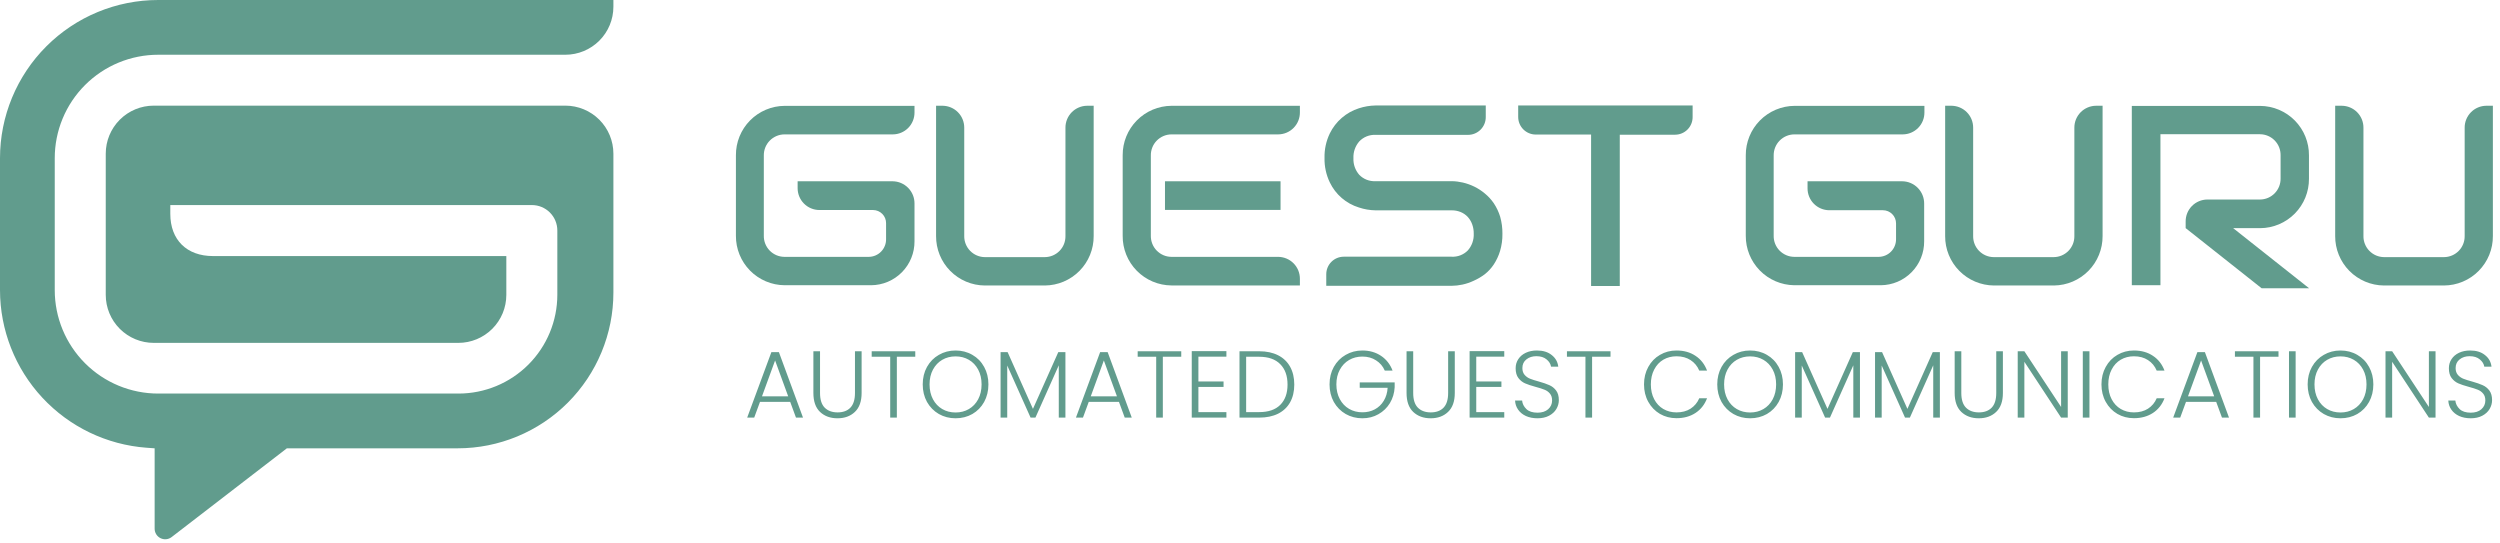
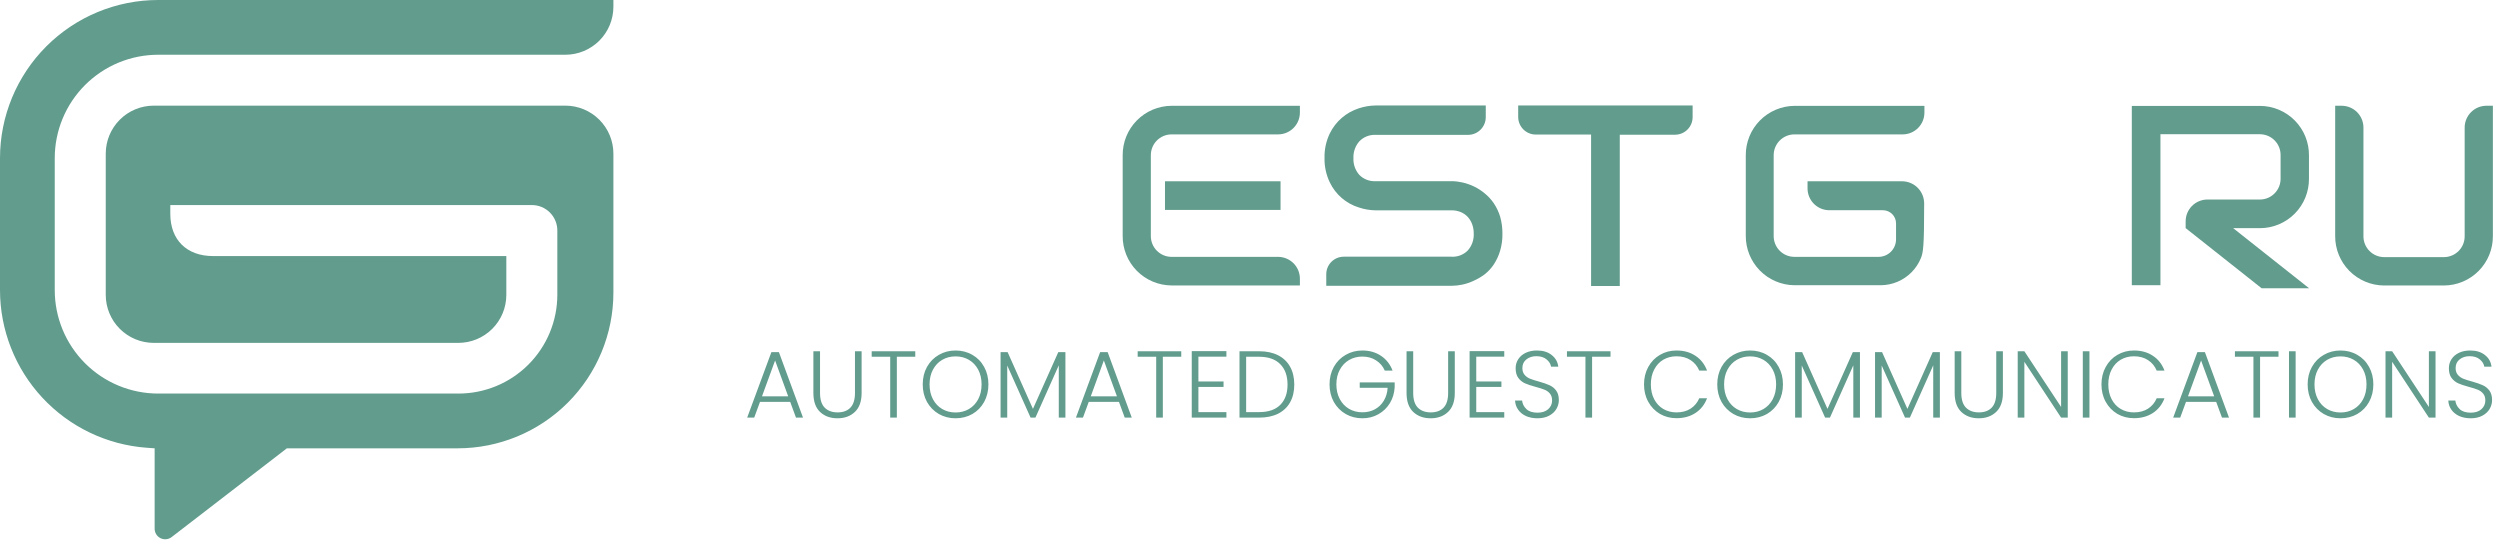
<svg xmlns="http://www.w3.org/2000/svg" width="474" height="103" viewBox="0 0 474 103" fill="none">
  <g clip-path="url(#clip0_439_2632)">
    <path d="M29.32 85L27.78 84.89C20.233 84.33 13.177 80.939 8.025 75.396C2.874 69.853 0.007 62.567 0 55L0 30C0 22.044 3.161 14.413 8.787 8.787C14.413 3.161 22.044 0 30 0L116.3 0V1.28C116.297 3.693 115.338 6.006 113.632 7.712C111.926 9.418 109.613 10.377 107.2 10.38H30C27.423 10.379 24.871 10.885 22.49 11.871C20.109 12.856 17.946 14.302 16.124 16.124C14.302 17.946 12.856 20.109 11.871 22.49C10.885 24.871 10.379 27.423 10.38 30V55C10.38 60.203 12.447 65.194 16.127 68.873C19.806 72.553 24.797 74.62 30 74.62H86.93C91.9 74.62 96.667 72.646 100.181 69.131C103.696 65.617 105.67 60.85 105.67 55.88V43.7C105.67 42.422 105.162 41.196 104.258 40.292C103.354 39.388 102.128 38.88 100.85 38.88H32.29V40.55C32.29 45.47 35.39 48.55 40.39 48.55H96V55.91C96 58.324 95.041 60.638 93.335 62.345C91.628 64.051 89.314 65.01 86.9 65.01H29.15C26.736 65.01 24.422 64.051 22.715 62.345C21.009 60.638 20.05 58.324 20.05 55.91V29.13C20.05 26.716 21.009 24.402 22.715 22.695C24.422 20.989 26.736 20.03 29.15 20.03H107.2C109.613 20.033 111.926 20.992 113.632 22.698C115.338 24.404 116.297 26.717 116.3 29.13V55.47C116.3 63.302 113.189 70.813 107.651 76.351C102.113 81.889 94.602 85 86.77 85H54.39L32.54 101.83C32.244 102.058 31.889 102.199 31.517 102.235C31.145 102.272 30.77 102.204 30.434 102.038C30.099 101.873 29.817 101.617 29.62 101.299C29.423 100.981 29.319 100.614 29.32 100.24V85Z" fill="#619C8D" />
    <path d="M284.43 41.08C284.154 40.188 283.753 39.34 283.24 38.56C282.76 37.854 282.181 37.221 281.52 36.68C280.908 36.168 280.237 35.731 279.52 35.38C278.827 35.044 278.1 34.786 277.35 34.61C276.671 34.45 275.977 34.362 275.28 34.35H260.81C260.239 34.383 259.668 34.292 259.135 34.085C258.602 33.878 258.119 33.559 257.72 33.15C256.958 32.282 256.56 31.154 256.61 30C256.556 28.834 256.954 27.691 257.72 26.81C258.116 26.393 258.597 26.067 259.13 25.853C259.663 25.639 260.236 25.543 260.81 25.57H278.36C278.802 25.567 279.239 25.478 279.647 25.306C280.054 25.134 280.423 24.883 280.734 24.568C281.044 24.253 281.289 23.88 281.455 23.47C281.621 23.061 281.704 22.622 281.7 22.18V20H260.81C259.736 20.018 258.671 20.197 257.65 20.53C256.455 20.91 255.35 21.529 254.401 22.349C253.452 23.169 252.68 24.173 252.13 25.3C251.435 26.746 251.092 28.336 251.13 29.94C251.093 31.544 251.436 33.134 252.13 34.58C252.67 35.712 253.44 36.72 254.39 37.54C255.34 38.359 256.451 38.972 257.65 39.34C258.669 39.681 259.735 39.863 260.81 39.88H275.21C275.802 39.87 276.391 39.979 276.94 40.2C277.451 40.41 277.911 40.727 278.29 41.13C278.657 41.542 278.943 42.021 279.13 42.54C279.331 43.105 279.43 43.701 279.42 44.3C279.474 45.461 279.076 46.597 278.31 47.47C277.91 47.881 277.425 48.2 276.891 48.407C276.356 48.614 275.783 48.704 275.21 48.67H254.76C254.324 48.673 253.893 48.761 253.491 48.93C253.089 49.1 252.725 49.346 252.418 49.657C252.112 49.967 251.87 50.334 251.705 50.738C251.541 51.142 251.457 51.574 251.46 52.01V54.19H275.21C275.903 54.183 276.593 54.106 277.27 53.96C278.02 53.799 278.748 53.551 279.44 53.22C280.174 52.892 280.868 52.483 281.51 52C282.175 51.474 282.752 50.847 283.22 50.14C283.737 49.351 284.138 48.493 284.41 47.59C284.724 46.536 284.875 45.44 284.86 44.34C284.873 43.238 284.729 42.141 284.43 41.08Z" fill="#619C8D" />
    <path d="M287.85 20V22.16C287.848 22.597 287.931 23.031 288.096 23.436C288.261 23.841 288.504 24.209 288.811 24.52C289.119 24.832 289.484 25.079 289.887 25.249C290.29 25.419 290.723 25.507 291.16 25.51H301.67V54.22H307.11V25.54H317.61C318.047 25.537 318.48 25.449 318.883 25.279C319.286 25.109 319.652 24.862 319.959 24.55C320.266 24.239 320.509 23.871 320.674 23.466C320.839 23.061 320.923 22.627 320.92 22.19V20H287.85Z" fill="#619C8D" />
-     <path d="M198.11 54.13H186.72C185.497 54.121 184.289 53.871 183.163 53.395C182.036 52.918 181.015 52.225 180.157 51.354C179.299 50.483 178.621 49.451 178.162 48.318C177.702 47.185 177.471 45.973 177.48 44.75V20.05H178.71C179.254 20.054 179.791 20.165 180.292 20.377C180.793 20.588 181.247 20.897 181.629 21.284C182.01 21.671 182.312 22.13 182.516 22.633C182.721 23.137 182.824 23.676 182.82 24.22V44.75C182.812 45.269 182.907 45.785 183.099 46.267C183.291 46.749 183.576 47.189 183.939 47.561C184.301 47.932 184.733 48.229 185.211 48.433C185.688 48.637 186.201 48.745 186.72 48.75H198.11C198.63 48.746 199.143 48.639 199.621 48.436C200.099 48.232 200.532 47.936 200.895 47.564C201.257 47.192 201.543 46.752 201.734 46.269C201.925 45.786 202.019 45.27 202.01 44.75V24.22C202.006 23.676 202.109 23.137 202.314 22.633C202.518 22.13 202.82 21.671 203.201 21.284C203.583 20.897 204.037 20.588 204.538 20.377C205.039 20.165 205.576 20.054 206.12 20.05H207.36V44.75C207.376 47.22 206.411 49.596 204.676 51.354C202.942 53.113 200.58 54.111 198.11 54.13Z" fill="#619C8D" />
    <path d="M463.38 54.13H452C449.53 54.111 447.168 53.113 445.434 51.354C443.7 49.596 442.734 47.22 442.75 44.75V20.05H444C444.544 20.054 445.081 20.165 445.582 20.377C446.083 20.588 446.537 20.897 446.919 21.284C447.301 21.671 447.602 22.13 447.807 22.633C448.011 23.137 448.114 23.676 448.11 24.22V44.75C448.102 45.269 448.197 45.785 448.389 46.267C448.581 46.749 448.866 47.189 449.229 47.561C449.591 47.932 450.023 48.229 450.501 48.433C450.978 48.637 451.491 48.745 452.01 48.75H463.4C463.919 48.745 464.432 48.637 464.91 48.433C465.387 48.229 465.819 47.932 466.182 47.561C466.544 47.189 466.829 46.749 467.021 46.267C467.213 45.785 467.308 45.269 467.3 44.75V24.22C467.296 23.676 467.399 23.137 467.604 22.633C467.808 22.13 468.11 21.671 468.492 21.284C468.873 20.897 469.327 20.588 469.828 20.377C470.329 20.165 470.867 20.054 471.41 20.05H472.65V44.75C472.658 45.975 472.425 47.189 471.963 48.324C471.501 49.458 470.82 50.49 469.959 51.361C469.098 52.233 468.074 52.925 466.945 53.401C465.816 53.876 464.605 54.123 463.38 54.13Z" fill="#619C8D" />
-     <path d="M389.44 54.13H378.05C375.58 54.111 373.218 53.113 371.484 51.354C369.749 49.596 368.784 47.22 368.8 44.75V20.05H370C370.544 20.054 371.081 20.165 371.582 20.377C372.083 20.588 372.537 20.897 372.919 21.284C373.3 21.671 373.602 22.13 373.806 22.633C374.011 23.137 374.114 23.676 374.11 24.22V44.75C374.101 45.27 374.195 45.786 374.386 46.269C374.577 46.752 374.863 47.192 375.226 47.564C375.588 47.936 376.021 48.232 376.499 48.436C376.977 48.639 377.491 48.746 378.01 48.75H389.4C389.919 48.745 390.432 48.637 390.909 48.433C391.387 48.229 391.819 47.932 392.181 47.561C392.544 47.189 392.829 46.749 393.021 46.267C393.213 45.785 393.308 45.269 393.3 44.75V24.22C393.296 23.676 393.399 23.137 393.604 22.633C393.808 22.13 394.11 21.671 394.491 21.284C394.873 20.897 395.327 20.588 395.828 20.377C396.329 20.165 396.866 20.054 397.41 20.05H398.65V44.75C398.666 47.213 397.706 49.583 395.98 51.34C394.255 53.098 391.903 54.101 389.44 54.13Z" fill="#619C8D" />
-     <path d="M144.82 29.44V44.7C144.811 45.219 144.905 45.736 145.096 46.218C145.288 46.701 145.573 47.142 145.936 47.514C146.298 47.886 146.731 48.182 147.209 48.386C147.687 48.589 148.201 48.696 148.72 48.7H164.72C165.158 48.696 165.591 48.605 165.994 48.433C166.397 48.26 166.761 48.01 167.066 47.695C167.371 47.381 167.611 47.009 167.771 46.601C167.932 46.194 168.009 45.758 168 45.32V42.32C168.003 41.994 167.941 41.671 167.819 41.369C167.697 41.068 167.516 40.793 167.288 40.56C167.059 40.328 166.787 40.143 166.488 40.016C166.188 39.889 165.866 39.823 165.54 39.82H155.34C154.796 39.816 154.259 39.705 153.758 39.493C153.257 39.282 152.803 38.973 152.421 38.586C152.04 38.199 151.738 37.74 151.534 37.237C151.329 36.733 151.226 36.194 151.23 35.65V34.37H169.23C169.781 34.374 170.326 34.486 170.834 34.701C171.341 34.916 171.801 35.229 172.188 35.622C172.574 36.015 172.879 36.48 173.086 36.991C173.292 37.502 173.395 38.049 173.39 38.6V45.74C173.398 46.827 173.192 47.906 172.783 48.913C172.374 49.921 171.771 50.838 171.007 51.612C170.244 52.387 169.336 53.003 168.334 53.427C167.333 53.85 166.257 54.072 165.17 54.08H148.77C147.547 54.071 146.339 53.821 145.213 53.344C144.087 52.868 143.065 52.175 142.207 51.304C141.349 50.433 140.671 49.401 140.212 48.268C139.753 47.135 139.521 45.923 139.53 44.7V29.44C139.521 28.218 139.753 27.006 140.212 25.873C140.672 24.741 141.35 23.71 142.208 22.84C143.066 21.97 144.087 21.277 145.213 20.802C146.339 20.326 147.548 20.078 148.77 20.07H173.39V21.32C173.394 21.863 173.291 22.402 173.086 22.905C172.882 23.408 172.58 23.866 172.198 24.253C171.816 24.639 171.362 24.946 170.861 25.157C170.361 25.368 169.823 25.477 169.28 25.48H148.72C147.679 25.491 146.684 25.913 145.953 26.655C145.222 27.397 144.815 28.398 144.82 29.44Z" fill="#619C8D" />
    <path d="M437.8 54.65H428.8L414.4 43.25V42C414.395 41.457 414.497 40.918 414.7 40.414C414.903 39.91 415.204 39.452 415.585 39.064C415.966 38.677 416.419 38.368 416.919 38.157C417.42 37.945 417.957 37.834 418.5 37.83H428.5C429.019 37.826 429.533 37.719 430.011 37.516C430.489 37.312 430.922 37.016 431.284 36.644C431.647 36.272 431.932 35.831 432.124 35.349C432.315 34.865 432.409 34.349 432.4 33.83V29.45C432.409 28.93 432.315 28.414 432.124 27.931C431.932 27.448 431.647 27.008 431.284 26.636C430.922 26.264 430.489 25.968 430.011 25.764C429.533 25.561 429.019 25.454 428.5 25.45H409.62V54.08H404.19V20.08H428.54C429.763 20.089 430.971 20.339 432.097 20.815C433.223 21.292 434.245 21.985 435.103 22.856C435.961 23.727 436.639 24.759 437.098 25.892C437.557 27.025 437.789 28.237 437.78 29.46V33.88C437.789 35.103 437.557 36.315 437.098 37.448C436.639 38.581 435.961 39.613 435.103 40.484C434.245 41.355 433.223 42.048 432.097 42.525C430.971 43.001 429.763 43.251 428.54 43.26H423.41L437.8 54.65Z" fill="#619C8D" />
-     <path d="M336.29 29.44V44.7C336.281 45.22 336.375 45.737 336.567 46.221C336.759 46.704 337.045 47.145 337.409 47.517C337.773 47.889 338.207 48.185 338.686 48.389C339.165 48.592 339.68 48.697 340.2 48.7H356.2C357.079 48.692 357.919 48.336 358.535 47.71C359.152 47.084 359.495 46.239 359.49 45.36V42.36C359.493 41.701 359.234 41.068 358.771 40.6C358.308 40.131 357.679 39.865 357.02 39.86H346.82C346.276 39.856 345.739 39.745 345.238 39.533C344.737 39.322 344.283 39.013 343.901 38.626C343.52 38.239 343.218 37.78 343.014 37.277C342.809 36.773 342.706 36.234 342.71 35.69V34.37H360.65C361.202 34.374 361.747 34.486 362.255 34.701C362.763 34.916 363.224 35.228 363.611 35.621C363.998 36.014 364.304 36.479 364.512 36.99C364.719 37.502 364.824 38.048 364.82 38.6V45.74C364.828 46.827 364.622 47.906 364.213 48.913C363.804 49.921 363.201 50.838 362.437 51.612C361.674 52.387 360.766 53.003 359.764 53.427C358.762 53.85 357.687 54.072 356.6 54.08H340.2C337.739 54.048 335.39 53.044 333.666 51.287C331.942 49.529 330.984 47.161 331 44.7V29.44C330.992 28.217 331.225 27.005 331.686 25.873C332.146 24.74 332.825 23.709 333.684 22.839C334.543 21.969 335.565 21.277 336.692 20.802C337.818 20.326 339.027 20.078 340.25 20.07H364.87V21.32C364.874 21.863 364.771 22.402 364.566 22.905C364.362 23.408 364.06 23.866 363.678 24.253C363.296 24.639 362.842 24.946 362.341 25.157C361.841 25.368 361.303 25.477 360.76 25.48H340.2C339.157 25.488 338.159 25.909 337.426 26.652C336.693 27.394 336.285 28.397 336.29 29.44Z" fill="#619C8D" />
+     <path d="M336.29 29.44V44.7C336.281 45.22 336.375 45.737 336.567 46.221C336.759 46.704 337.045 47.145 337.409 47.517C337.773 47.889 338.207 48.185 338.686 48.389C339.165 48.592 339.68 48.697 340.2 48.7H356.2C357.079 48.692 357.919 48.336 358.535 47.71C359.152 47.084 359.495 46.239 359.49 45.36V42.36C359.493 41.701 359.234 41.068 358.771 40.6C358.308 40.131 357.679 39.865 357.02 39.86H346.82C346.276 39.856 345.739 39.745 345.238 39.533C344.737 39.322 344.283 39.013 343.901 38.626C343.52 38.239 343.218 37.78 343.014 37.277C342.809 36.773 342.706 36.234 342.71 35.69V34.37H360.65C361.202 34.374 361.747 34.486 362.255 34.701C362.763 34.916 363.224 35.228 363.611 35.621C363.998 36.014 364.304 36.479 364.512 36.99C364.719 37.502 364.824 38.048 364.82 38.6C364.828 46.827 364.622 47.906 364.213 48.913C363.804 49.921 363.201 50.838 362.437 51.612C361.674 52.387 360.766 53.003 359.764 53.427C358.762 53.85 357.687 54.072 356.6 54.08H340.2C337.739 54.048 335.39 53.044 333.666 51.287C331.942 49.529 330.984 47.161 331 44.7V29.44C330.992 28.217 331.225 27.005 331.686 25.873C332.146 24.74 332.825 23.709 333.684 22.839C334.543 21.969 335.565 21.277 336.692 20.802C337.818 20.326 339.027 20.078 340.25 20.07H364.87V21.32C364.874 21.863 364.771 22.402 364.566 22.905C364.362 23.408 364.06 23.866 363.678 24.253C363.296 24.639 362.842 24.946 362.341 25.157C361.841 25.368 361.303 25.477 360.76 25.48H340.2C339.157 25.488 338.159 25.909 337.426 26.652C336.693 27.394 336.285 28.397 336.29 29.44Z" fill="#619C8D" />
    <path d="M212.86 44.7V29.44C212.844 26.97 213.809 24.595 215.544 22.836C217.278 21.077 219.64 20.079 222.11 20.06H246.46V21.31C246.464 21.854 246.361 22.393 246.157 22.897C245.952 23.401 245.65 23.859 245.269 24.246C244.887 24.634 244.433 24.942 243.932 25.154C243.431 25.365 242.894 25.476 242.35 25.48H222.11C221.59 25.483 221.075 25.588 220.596 25.791C220.117 25.995 219.683 26.291 219.319 26.663C218.955 27.035 218.669 27.476 218.477 27.959C218.285 28.443 218.191 28.96 218.2 29.48V44.7C218.191 45.22 218.285 45.737 218.477 46.221C218.669 46.705 218.955 47.145 219.319 47.517C219.683 47.889 220.117 48.185 220.596 48.389C221.075 48.592 221.59 48.697 222.11 48.7H242.35C242.894 48.704 243.431 48.815 243.932 49.027C244.433 49.238 244.887 49.547 245.269 49.934C245.65 50.321 245.952 50.78 246.157 51.283C246.361 51.787 246.464 52.326 246.46 52.87V54.12H222.11C220.884 54.111 219.671 53.86 218.542 53.381C217.413 52.902 216.389 52.205 215.53 51.33C214.67 50.455 213.992 49.419 213.534 48.281C213.076 47.144 212.847 45.926 212.86 44.7Z" fill="#619C8D" />
    <path d="M242.79 34.37H220.88V39.8H242.79V34.37Z" fill="#619C8D" />
    <path d="M149.82 76.192H144.096L142.998 79.18H141.666L146.256 66.76H147.678L152.25 79.18H150.918L149.82 76.192ZM149.442 75.148L146.958 68.344L144.474 75.148H149.442ZM155.478 66.598V74.518C155.478 75.766 155.772 76.69 156.36 77.29C156.96 77.89 157.776 78.19 158.808 78.19C159.84 78.19 160.644 77.896 161.22 77.308C161.808 76.708 162.102 75.778 162.102 74.518V66.598H163.362V74.5C163.362 76.096 162.936 77.296 162.084 78.1C161.244 78.904 160.146 79.306 158.79 79.306C157.434 79.306 156.33 78.904 155.478 78.1C154.638 77.296 154.218 76.096 154.218 74.5V66.598H155.478ZM173.535 66.598V67.642H170.043V79.18H168.783V67.642H165.273V66.598H173.535ZM181.176 79.306C180.012 79.306 178.956 79.036 178.008 78.496C177.06 77.944 176.31 77.182 175.758 76.21C175.218 75.226 174.948 74.116 174.948 72.88C174.948 71.644 175.218 70.54 175.758 69.568C176.31 68.584 177.06 67.822 178.008 67.282C178.956 66.73 180.012 66.454 181.176 66.454C182.352 66.454 183.414 66.73 184.362 67.282C185.31 67.822 186.054 68.584 186.594 69.568C187.134 70.54 187.404 71.644 187.404 72.88C187.404 74.116 187.134 75.226 186.594 76.21C186.054 77.182 185.31 77.944 184.362 78.496C183.414 79.036 182.352 79.306 181.176 79.306ZM181.176 78.208C182.112 78.208 182.952 77.992 183.696 77.56C184.44 77.128 185.028 76.51 185.46 75.706C185.892 74.89 186.108 73.948 186.108 72.88C186.108 71.812 185.892 70.876 185.46 70.072C185.028 69.268 184.44 68.65 183.696 68.218C182.952 67.786 182.112 67.57 181.176 67.57C180.24 67.57 179.4 67.786 178.656 68.218C177.912 68.65 177.324 69.268 176.892 70.072C176.46 70.876 176.244 71.812 176.244 72.88C176.244 73.948 176.46 74.89 176.892 75.706C177.324 76.51 177.912 77.128 178.656 77.56C179.4 77.992 180.24 78.208 181.176 78.208ZM202.004 66.76V79.18H200.744V69.262L196.316 79.18H195.398L190.97 69.298V79.18H189.71V66.76H191.042L195.848 77.524L200.654 66.76H202.004ZM212.152 76.192H206.428L205.33 79.18H203.998L208.588 66.76H210.01L214.582 79.18H213.25L212.152 76.192ZM211.774 75.148L209.29 68.344L206.806 75.148H211.774ZM223.966 66.598V67.642H220.474V79.18H219.214V67.642H215.704V66.598H223.966ZM227.216 67.624V72.322H231.986V73.366H227.216V78.136H232.526V79.18H225.956V66.58H232.526V67.624H227.216ZM238.735 66.598C240.127 66.598 241.321 66.85 242.317 67.354C243.313 67.858 244.075 68.584 244.603 69.532C245.131 70.48 245.395 71.608 245.395 72.916C245.395 74.212 245.131 75.334 244.603 76.282C244.075 77.218 243.313 77.938 242.317 78.442C241.321 78.934 240.127 79.18 238.735 79.18H235.009V66.598H238.735ZM238.735 78.136C240.487 78.136 241.819 77.68 242.731 76.768C243.655 75.844 244.117 74.56 244.117 72.916C244.117 71.26 243.655 69.97 242.731 69.046C241.819 68.11 240.487 67.642 238.735 67.642H236.269V78.136H238.735ZM262.557 70.27C262.197 69.442 261.645 68.794 260.901 68.326C260.169 67.846 259.305 67.606 258.309 67.606C257.373 67.606 256.533 67.822 255.789 68.254C255.045 68.686 254.457 69.304 254.025 70.108C253.593 70.9 253.377 71.824 253.377 72.88C253.377 73.936 253.593 74.866 254.025 75.67C254.457 76.474 255.045 77.092 255.789 77.524C256.533 77.956 257.373 78.172 258.309 78.172C259.185 78.172 259.971 77.986 260.667 77.614C261.375 77.23 261.939 76.69 262.359 75.994C262.791 75.286 263.037 74.464 263.097 73.528H257.805V72.502H264.429V73.42C264.369 74.524 264.069 75.526 263.529 76.426C262.989 77.314 262.263 78.016 261.351 78.532C260.451 79.048 259.437 79.306 258.309 79.306C257.145 79.306 256.089 79.036 255.141 78.496C254.193 77.944 253.443 77.182 252.891 76.21C252.351 75.226 252.081 74.116 252.081 72.88C252.081 71.644 252.351 70.54 252.891 69.568C253.443 68.584 254.193 67.822 255.141 67.282C256.089 66.73 257.145 66.454 258.309 66.454C259.653 66.454 260.829 66.79 261.837 67.462C262.845 68.134 263.577 69.07 264.033 70.27H262.557ZM267.943 66.598V74.518C267.943 75.766 268.237 76.69 268.825 77.29C269.425 77.89 270.241 78.19 271.273 78.19C272.305 78.19 273.109 77.896 273.685 77.308C274.273 76.708 274.567 75.778 274.567 74.518V66.598H275.827V74.5C275.827 76.096 275.401 77.296 274.549 78.1C273.709 78.904 272.611 79.306 271.255 79.306C269.899 79.306 268.795 78.904 267.943 78.1C267.103 77.296 266.683 76.096 266.683 74.5V66.598H267.943ZM279.898 67.624V72.322H284.668V73.366H279.898V78.136H285.208V79.18H278.638V66.58H285.208V67.624H279.898ZM291.506 79.306C290.678 79.306 289.946 79.162 289.31 78.874C288.686 78.586 288.194 78.184 287.834 77.668C287.474 77.152 287.282 76.576 287.258 75.94H288.59C288.65 76.552 288.92 77.092 289.4 77.56C289.88 78.016 290.582 78.244 291.506 78.244C292.358 78.244 293.03 78.028 293.522 77.596C294.026 77.152 294.278 76.594 294.278 75.922C294.278 75.382 294.14 74.95 293.864 74.626C293.588 74.29 293.246 74.044 292.838 73.888C292.43 73.72 291.866 73.54 291.146 73.348C290.306 73.12 289.64 72.898 289.148 72.682C288.656 72.466 288.236 72.13 287.888 71.674C287.54 71.218 287.366 70.6 287.366 69.82C287.366 69.172 287.534 68.596 287.87 68.092C288.206 67.576 288.68 67.174 289.292 66.886C289.904 66.598 290.606 66.454 291.398 66.454C292.562 66.454 293.498 66.742 294.206 67.318C294.926 67.882 295.34 68.614 295.448 69.514H294.08C293.996 68.998 293.714 68.542 293.234 68.146C292.754 67.738 292.106 67.534 291.29 67.534C290.534 67.534 289.904 67.738 289.4 68.146C288.896 68.542 288.644 69.088 288.644 69.784C288.644 70.312 288.782 70.738 289.058 71.062C289.334 71.386 289.676 71.632 290.084 71.8C290.504 71.968 291.068 72.148 291.776 72.34C292.592 72.568 293.252 72.796 293.756 73.024C294.26 73.24 294.686 73.576 295.034 74.032C295.382 74.488 295.556 75.1 295.556 75.868C295.556 76.456 295.4 77.014 295.088 77.542C294.776 78.07 294.314 78.496 293.702 78.82C293.09 79.144 292.358 79.306 291.506 79.306ZM305.353 66.598V67.642H301.861V79.18H300.601V67.642H297.091V66.598H305.353ZM311.706 72.88C311.706 71.644 311.976 70.54 312.516 69.568C313.056 68.584 313.794 67.822 314.73 67.282C315.666 66.73 316.71 66.454 317.862 66.454C319.266 66.454 320.466 66.79 321.462 67.462C322.47 68.122 323.202 69.058 323.658 70.27H322.182C321.822 69.418 321.27 68.752 320.526 68.272C319.794 67.792 318.906 67.552 317.862 67.552C316.938 67.552 316.104 67.768 315.36 68.2C314.628 68.632 314.052 69.256 313.632 70.072C313.212 70.876 313.002 71.812 313.002 72.88C313.002 73.948 313.212 74.884 313.632 75.688C314.052 76.492 314.628 77.11 315.36 77.542C316.104 77.974 316.938 78.19 317.862 78.19C318.906 78.19 319.794 77.956 320.526 77.488C321.27 77.008 321.822 76.348 322.182 75.508H323.658C323.202 76.708 322.47 77.638 321.462 78.298C320.454 78.958 319.254 79.288 317.862 79.288C316.71 79.288 315.666 79.018 314.73 78.478C313.794 77.926 313.056 77.164 312.516 76.192C311.976 75.22 311.706 74.116 311.706 72.88ZM331.821 79.306C330.657 79.306 329.601 79.036 328.653 78.496C327.705 77.944 326.955 77.182 326.403 76.21C325.863 75.226 325.593 74.116 325.593 72.88C325.593 71.644 325.863 70.54 326.403 69.568C326.955 68.584 327.705 67.822 328.653 67.282C329.601 66.73 330.657 66.454 331.821 66.454C332.997 66.454 334.059 66.73 335.007 67.282C335.955 67.822 336.699 68.584 337.239 69.568C337.779 70.54 338.049 71.644 338.049 72.88C338.049 74.116 337.779 75.226 337.239 76.21C336.699 77.182 335.955 77.944 335.007 78.496C334.059 79.036 332.997 79.306 331.821 79.306ZM331.821 78.208C332.757 78.208 333.597 77.992 334.341 77.56C335.085 77.128 335.673 76.51 336.105 75.706C336.537 74.89 336.753 73.948 336.753 72.88C336.753 71.812 336.537 70.876 336.105 70.072C335.673 69.268 335.085 68.65 334.341 68.218C333.597 67.786 332.757 67.57 331.821 67.57C330.885 67.57 330.045 67.786 329.301 68.218C328.557 68.65 327.969 69.268 327.537 70.072C327.105 70.876 326.889 71.812 326.889 72.88C326.889 73.948 327.105 74.89 327.537 75.706C327.969 76.51 328.557 77.128 329.301 77.56C330.045 77.992 330.885 78.208 331.821 78.208ZM352.648 66.76V79.18H351.388V69.262L346.96 79.18H346.042L341.614 69.298V79.18H340.354V66.76H341.686L346.492 77.524L351.298 66.76H352.648ZM367.801 66.76V79.18H366.541V69.262L362.113 79.18H361.195L356.767 69.298V79.18H355.507V66.76H356.839L361.645 77.524L366.451 66.76H367.801ZM371.865 66.598V74.518C371.865 75.766 372.159 76.69 372.747 77.29C373.347 77.89 374.163 78.19 375.195 78.19C376.227 78.19 377.031 77.896 377.607 77.308C378.195 76.708 378.489 75.778 378.489 74.518V66.598H379.749V74.5C379.749 76.096 379.323 77.296 378.471 78.1C377.631 78.904 376.533 79.306 375.177 79.306C373.821 79.306 372.717 78.904 371.865 78.1C371.025 77.296 370.605 76.096 370.605 74.5V66.598H371.865ZM392.045 79.18H390.785L383.819 68.596V79.18H382.559V66.598H383.819L390.785 77.164V66.598H392.045V79.18ZM396.159 66.598V79.18H394.899V66.598H396.159ZM398.437 72.88C398.437 71.644 398.707 70.54 399.247 69.568C399.787 68.584 400.525 67.822 401.461 67.282C402.397 66.73 403.441 66.454 404.593 66.454C405.997 66.454 407.197 66.79 408.193 67.462C409.201 68.122 409.933 69.058 410.389 70.27H408.913C408.553 69.418 408.001 68.752 407.257 68.272C406.525 67.792 405.637 67.552 404.593 67.552C403.669 67.552 402.835 67.768 402.091 68.2C401.359 68.632 400.783 69.256 400.363 70.072C399.943 70.876 399.733 71.812 399.733 72.88C399.733 73.948 399.943 74.884 400.363 75.688C400.783 76.492 401.359 77.11 402.091 77.542C402.835 77.974 403.669 78.19 404.593 78.19C405.637 78.19 406.525 77.956 407.257 77.488C408.001 77.008 408.553 76.348 408.913 75.508H410.389C409.933 76.708 409.201 77.638 408.193 78.298C407.185 78.958 405.985 79.288 404.593 79.288C403.441 79.288 402.397 79.018 401.461 78.478C400.525 77.926 399.787 77.164 399.247 76.192C398.707 75.22 398.437 74.116 398.437 72.88ZM420.189 76.192H414.465L413.367 79.18H412.035L416.625 66.76H418.047L422.619 79.18H421.287L420.189 76.192ZM419.811 75.148L417.327 68.344L414.843 75.148H419.811ZM432.003 66.598V67.642H428.511V79.18H427.251V67.642H423.741V66.598H432.003ZM435.253 66.598V79.18H433.993V66.598H435.253ZM443.758 79.306C442.594 79.306 441.538 79.036 440.59 78.496C439.642 77.944 438.892 77.182 438.34 76.21C437.8 75.226 437.53 74.116 437.53 72.88C437.53 71.644 437.8 70.54 438.34 69.568C438.892 68.584 439.642 67.822 440.59 67.282C441.538 66.73 442.594 66.454 443.758 66.454C444.934 66.454 445.996 66.73 446.944 67.282C447.892 67.822 448.636 68.584 449.176 69.568C449.716 70.54 449.986 71.644 449.986 72.88C449.986 74.116 449.716 75.226 449.176 76.21C448.636 77.182 447.892 77.944 446.944 78.496C445.996 79.036 444.934 79.306 443.758 79.306ZM443.758 78.208C444.694 78.208 445.534 77.992 446.278 77.56C447.022 77.128 447.61 76.51 448.042 75.706C448.474 74.89 448.69 73.948 448.69 72.88C448.69 71.812 448.474 70.876 448.042 70.072C447.61 69.268 447.022 68.65 446.278 68.218C445.534 67.786 444.694 67.57 443.758 67.57C442.822 67.57 441.982 67.786 441.238 68.218C440.494 68.65 439.906 69.268 439.474 70.072C439.042 70.876 438.826 71.812 438.826 72.88C438.826 73.948 439.042 74.89 439.474 75.706C439.906 76.51 440.494 77.128 441.238 77.56C441.982 77.992 442.822 78.208 443.758 78.208ZM461.778 79.18H460.518L453.552 68.596V79.18H452.292V66.598H453.552L460.518 77.164V66.598H461.778V79.18ZM468.448 79.306C467.62 79.306 466.888 79.162 466.252 78.874C465.628 78.586 465.136 78.184 464.776 77.668C464.416 77.152 464.224 76.576 464.2 75.94H465.532C465.592 76.552 465.862 77.092 466.342 77.56C466.822 78.016 467.524 78.244 468.448 78.244C469.3 78.244 469.972 78.028 470.464 77.596C470.968 77.152 471.22 76.594 471.22 75.922C471.22 75.382 471.082 74.95 470.806 74.626C470.53 74.29 470.188 74.044 469.78 73.888C469.372 73.72 468.808 73.54 468.088 73.348C467.248 73.12 466.582 72.898 466.09 72.682C465.598 72.466 465.178 72.13 464.83 71.674C464.482 71.218 464.308 70.6 464.308 69.82C464.308 69.172 464.476 68.596 464.812 68.092C465.148 67.576 465.622 67.174 466.234 66.886C466.846 66.598 467.548 66.454 468.34 66.454C469.504 66.454 470.44 66.742 471.148 67.318C471.868 67.882 472.282 68.614 472.39 69.514H471.022C470.938 68.998 470.656 68.542 470.176 68.146C469.696 67.738 469.048 67.534 468.232 67.534C467.476 67.534 466.846 67.738 466.342 68.146C465.838 68.542 465.586 69.088 465.586 69.784C465.586 70.312 465.724 70.738 466 71.062C466.276 71.386 466.618 71.632 467.026 71.8C467.446 71.968 468.01 72.148 468.718 72.34C469.534 72.568 470.194 72.796 470.698 73.024C471.202 73.24 471.628 73.576 471.976 74.032C472.324 74.488 472.498 75.1 472.498 75.868C472.498 76.456 472.342 77.014 472.03 77.542C471.718 78.07 471.256 78.496 470.644 78.82C470.032 79.144 469.3 79.306 468.448 79.306Z" fill="#619C8D" />
  </g>
  <defs>
    <clipPath id="clip0_439_2632">
      <rect width="473.49" height="102.25" fill="white" />
    </clipPath>
  </defs>
</svg>